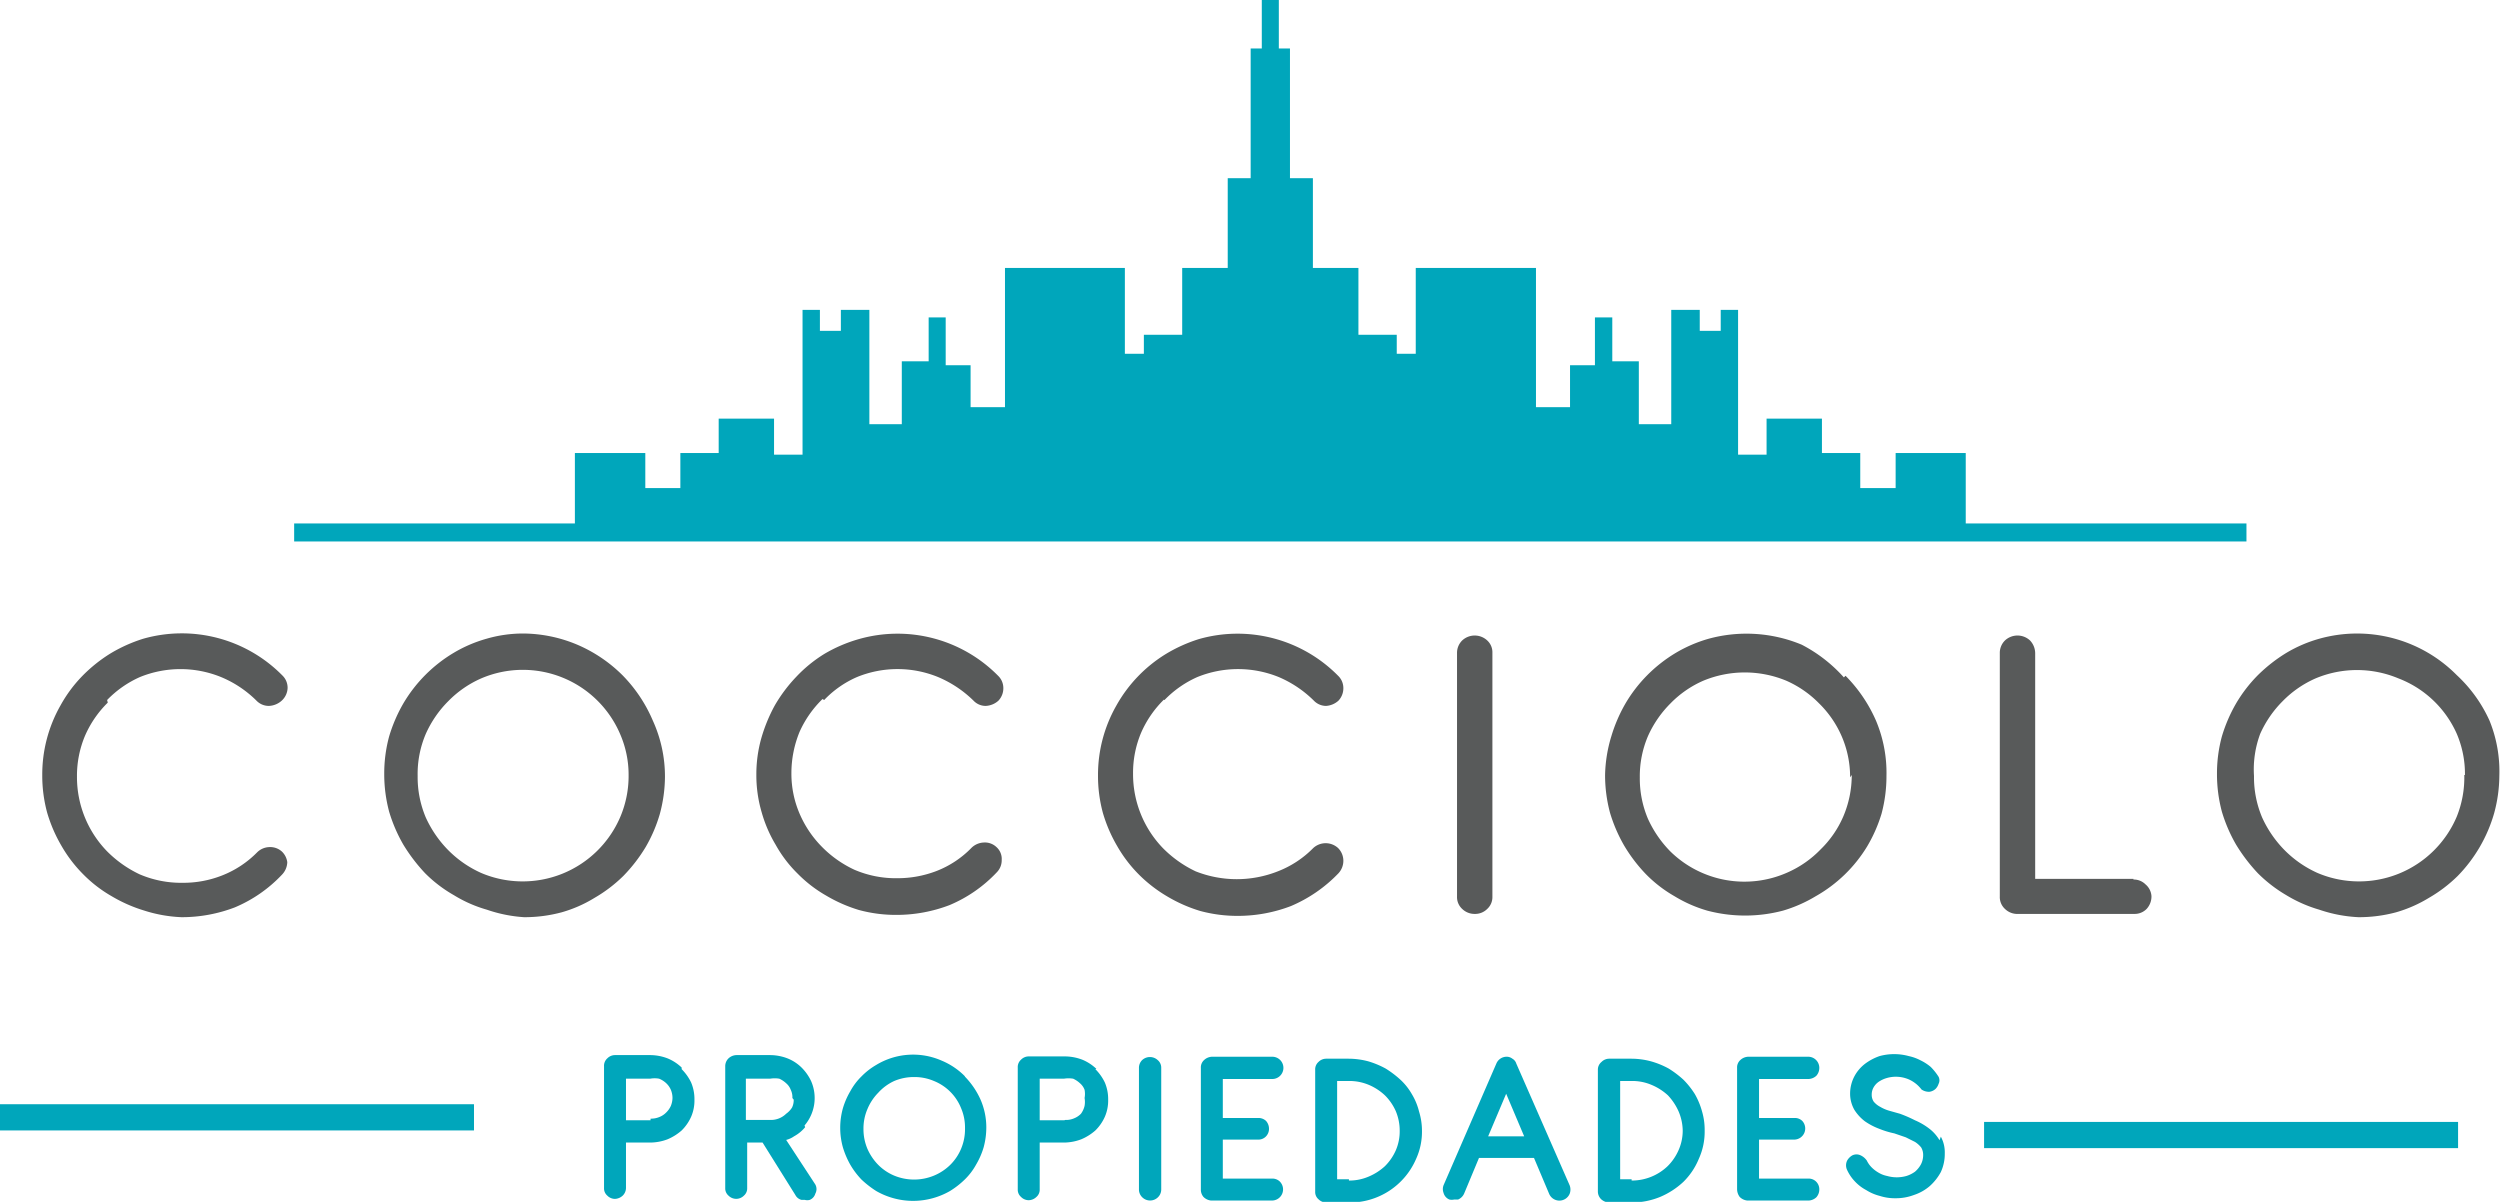
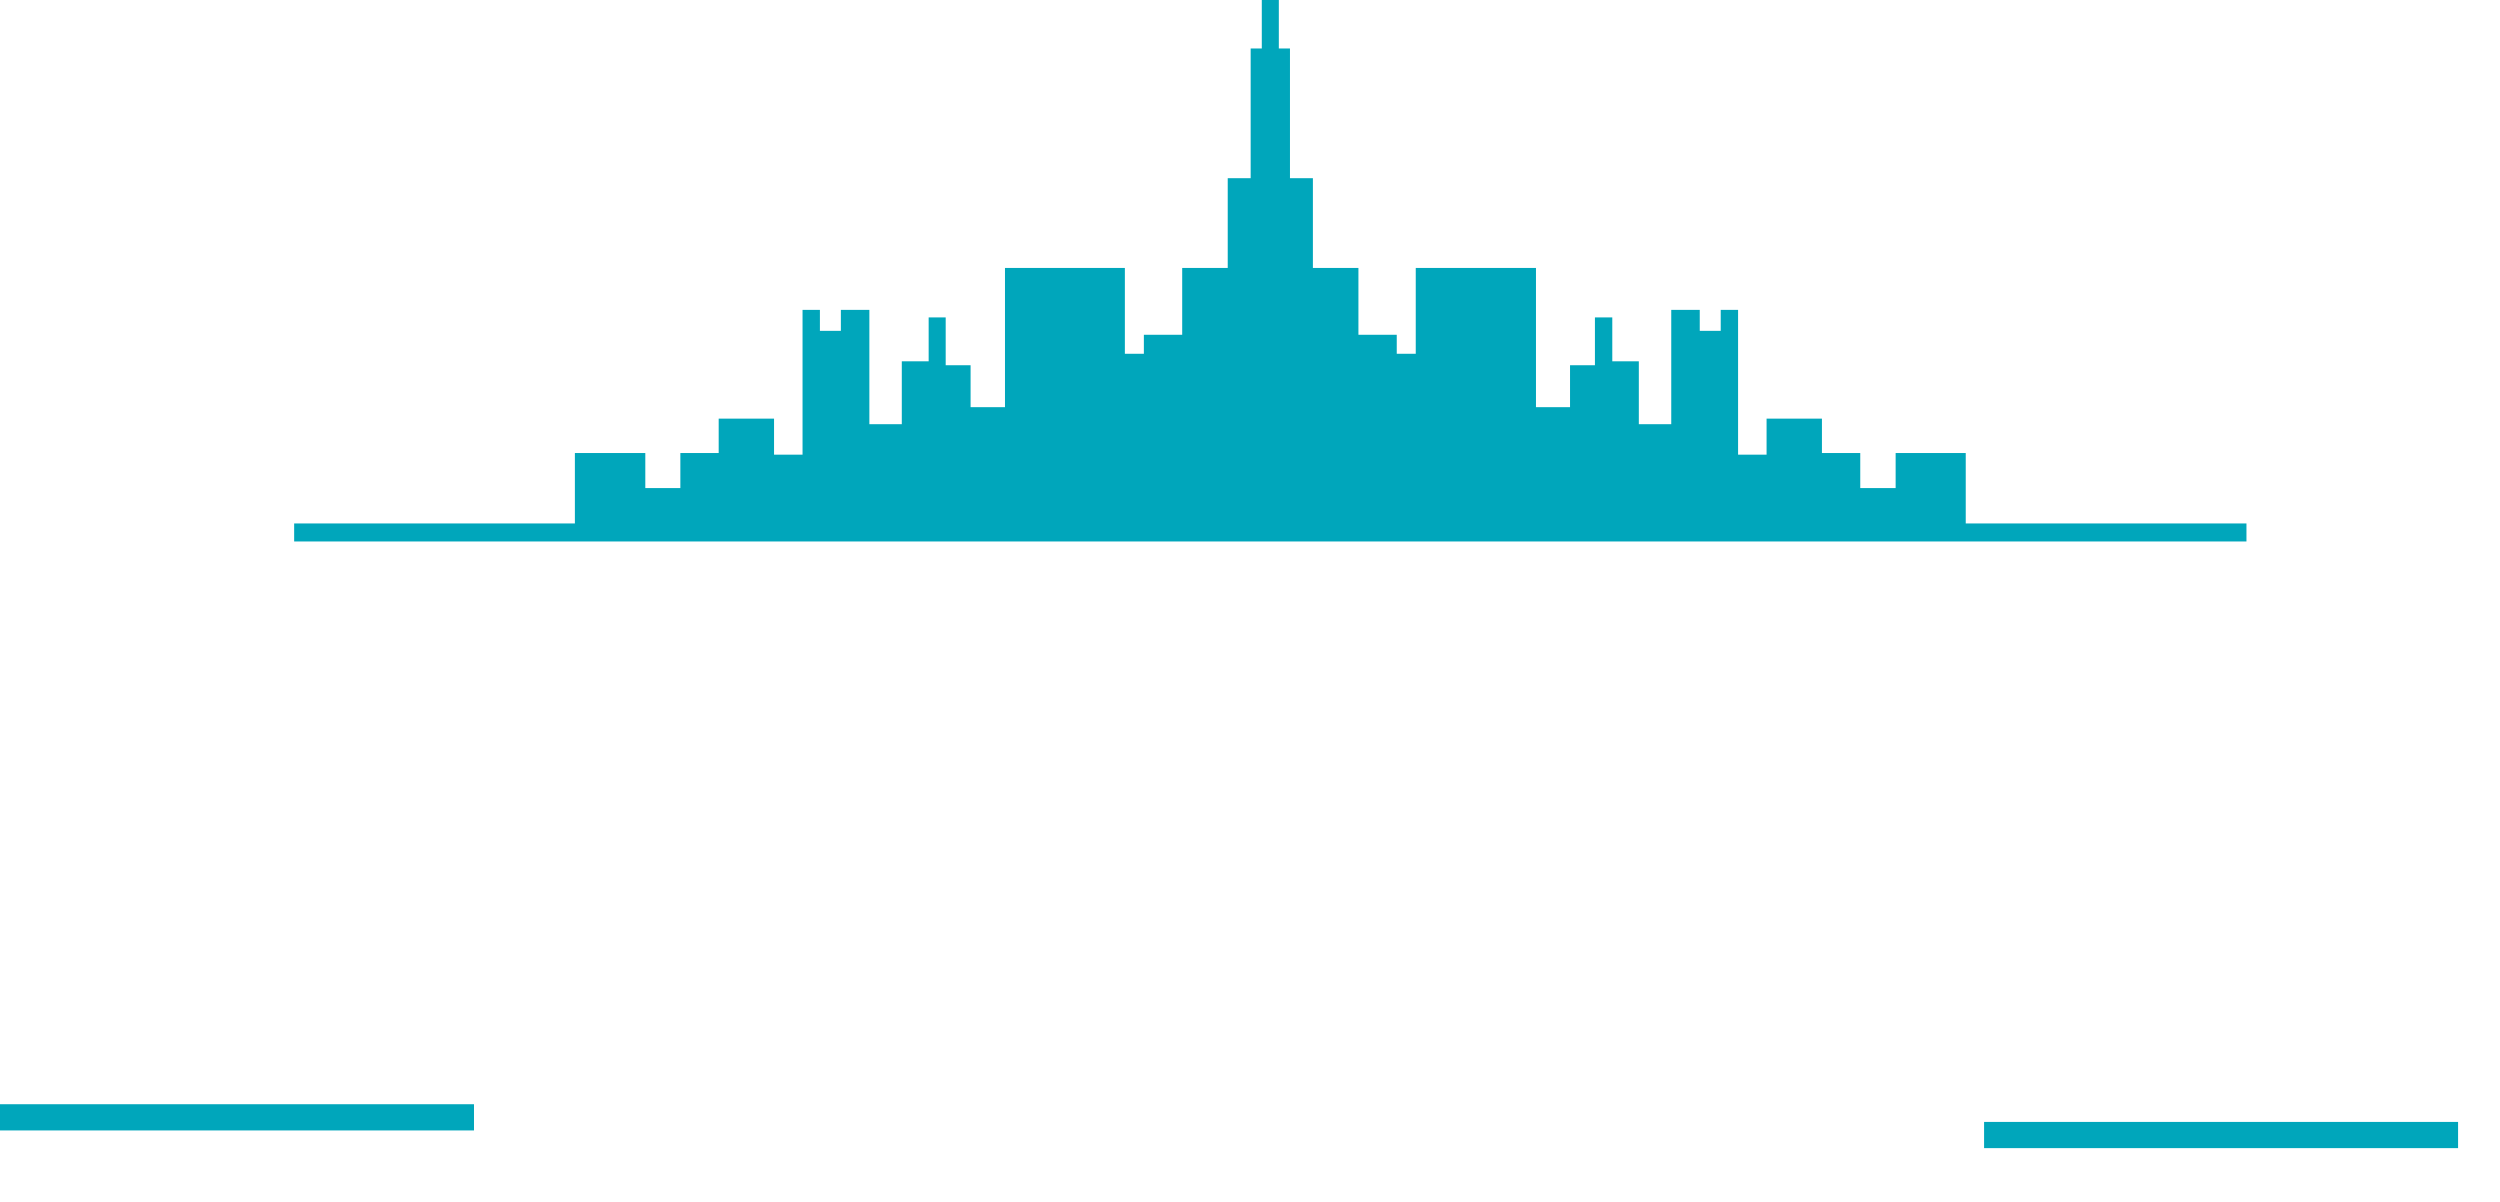
<svg xmlns="http://www.w3.org/2000/svg" viewBox="0 0 76.32 36.69">
  <defs>
    <style>.cls-1{fill:none;}.cls-2{clip-path:url(#clip-path);}.cls-3{fill:#585a5a;}.cls-4{fill:#00a6bb;}</style>
    <clipPath id="clip-path" transform="translate(0 0)">
-       <rect class="cls-1" x="1.25" width="75.07" height="36.69" />
-     </clipPath>
+       </clipPath>
  </defs>
  <g id="Capa_2" data-name="Capa 2">
    <g id="Capa_1-2" data-name="Capa 1">
      <g class="cls-2">
-         <path class="cls-3" d="M3.27,21.37a3.19,3.19,0,0,1,1-.7,3.28,3.28,0,0,1,2.48,0,3.35,3.35,0,0,1,1.08.72.52.52,0,0,0,.38.16.62.62,0,0,0,.39-.16A.55.55,0,0,0,8.78,21a.52.52,0,0,0-.16-.38A4.31,4.31,0,0,0,4.37,19.5a4.61,4.61,0,0,0-1,.45,4.53,4.53,0,0,0-.87.7,4.17,4.17,0,0,0-.65.88,4.27,4.27,0,0,0-.56,2.13,4.32,4.32,0,0,0,.15,1.15,4.48,4.48,0,0,0,.43,1,4.17,4.17,0,0,0,.67.88,4,4,0,0,0,.87.67,4.5,4.5,0,0,0,1,.44A4.3,4.3,0,0,0,5.54,28a4.53,4.53,0,0,0,1.63-.3,4.23,4.23,0,0,0,1.44-1,.57.57,0,0,0,.16-.38A.55.55,0,0,0,8.61,26a.53.53,0,0,0-.38-.14.55.55,0,0,0-.38.16,3.07,3.07,0,0,1-1.08.71,3.22,3.22,0,0,1-1.19.22,3.21,3.21,0,0,1-1.32-.26,3.52,3.52,0,0,1-1-.71,3.25,3.25,0,0,1-.91-2.27,3.15,3.15,0,0,1,.25-1.26,3.21,3.21,0,0,1,.69-1" transform="translate(0 0)" />
        <path class="cls-3" d="M19.19,23.66a3.2,3.2,0,0,1-.25,1.27,3.24,3.24,0,0,1-4.25,1.72,3.33,3.33,0,0,1-1-.69,3.45,3.45,0,0,1-.69-1,3.16,3.16,0,0,1-.25-1.27A3.12,3.12,0,0,1,13,22.4a3.33,3.33,0,0,1,.69-1,3.21,3.21,0,0,1,1-.69,3.23,3.23,0,0,1,4.25,1.72,3.12,3.12,0,0,1,.25,1.26M19,20.61a4.42,4.42,0,0,0-1.38-.93A4.31,4.31,0,0,0,16,19.34a4,4,0,0,0-1.15.16,4.15,4.15,0,0,0-1,.43,4.4,4.4,0,0,0-1.54,1.55,4.67,4.67,0,0,0-.43,1,4.32,4.32,0,0,0-.15,1.15,4.43,4.43,0,0,0,.15,1.15,4.67,4.67,0,0,0,.43,1,5.24,5.24,0,0,0,.67.88,4.1,4.1,0,0,0,.88.67,4,4,0,0,0,1,.44A4.32,4.32,0,0,0,16,28a4.37,4.37,0,0,0,1.15-.15,4,4,0,0,0,1-.44,4.36,4.36,0,0,0,.88-.67,4.81,4.81,0,0,0,.68-.88,4.48,4.48,0,0,0,.43-1,4.43,4.43,0,0,0,.16-1.15A4.11,4.11,0,0,0,19.93,22,4.46,4.46,0,0,0,19,20.61" transform="translate(0 0)" />
        <path class="cls-3" d="M25.16,21.37a3.08,3.08,0,0,1,1-.7,3.27,3.27,0,0,1,2.48,0,3.46,3.46,0,0,1,1.08.72.51.51,0,0,0,.37.16h0a.62.62,0,0,0,.39-.16.55.55,0,0,0,.15-.38.52.52,0,0,0-.16-.38,4.31,4.31,0,0,0-4.25-1.12,4.49,4.49,0,0,0-1.05.45,4.18,4.18,0,0,0-.86.7,4.6,4.6,0,0,0-.66.88,4.92,4.92,0,0,0-.41,1,4.06,4.06,0,0,0-.15,1.1,4,4,0,0,0,.16,1.15,4.08,4.08,0,0,0,.43,1,3.86,3.86,0,0,0,.67.88,4,4,0,0,0,.87.67,4.5,4.5,0,0,0,1,.44,4.3,4.3,0,0,0,1.14.15,4.53,4.53,0,0,0,1.63-.3,4.23,4.23,0,0,0,1.44-1,.52.52,0,0,0,.15-.38.48.48,0,0,0-.16-.39.51.51,0,0,0-.38-.14.57.57,0,0,0-.38.16,3,3,0,0,1-1.07.71,3.31,3.31,0,0,1-1.2.22,3.19,3.19,0,0,1-1.31-.26,3.39,3.39,0,0,1-1-.71,3.27,3.27,0,0,1-.67-1,3.09,3.09,0,0,1-.25-1.24,3.33,3.33,0,0,1,.25-1.26,3.24,3.24,0,0,1,.7-1" transform="translate(0 0)" />
-         <path class="cls-3" d="M35.55,21.37a3.19,3.19,0,0,1,1-.7,3.3,3.3,0,0,1,2.49,0,3.42,3.42,0,0,1,1.07.72.52.52,0,0,0,.37.16h0a.62.62,0,0,0,.38-.16.55.55,0,0,0,.15-.38.52.52,0,0,0-.16-.38,4.31,4.31,0,0,0-4.25-1.12,4.61,4.61,0,0,0-1,.45,4.31,4.31,0,0,0-1.52,1.58,4.27,4.27,0,0,0-.56,2.13,4.32,4.32,0,0,0,.15,1.15,4.48,4.48,0,0,0,.43,1,4.17,4.17,0,0,0,.67.88,4.3,4.3,0,0,0,.87.67,4.5,4.5,0,0,0,1,.44,4.35,4.35,0,0,0,1.14.15,4.53,4.53,0,0,0,1.63-.3,4.37,4.37,0,0,0,1.45-1,.56.56,0,0,0,.15-.38.55.55,0,0,0-.16-.39.56.56,0,0,0-.76,0,3.07,3.07,0,0,1-1.08.71,3.41,3.41,0,0,1-2.51,0,3.52,3.52,0,0,1-1-.71,3.25,3.25,0,0,1-.91-2.27,3.15,3.15,0,0,1,.25-1.26,3.21,3.21,0,0,1,.69-1" transform="translate(0 0)" />
        <path class="cls-3" d="M44.64,19.55a.53.53,0,0,0-.16.38v7.44a.49.49,0,0,0,.16.38.54.54,0,0,0,.38.15.52.52,0,0,0,.38-.15.49.49,0,0,0,.16-.38V19.93a.49.49,0,0,0-.16-.38.56.56,0,0,0-.76,0" transform="translate(0 0)" />
        <path class="cls-3" d="M56.53,23.66a3.21,3.21,0,0,1-.26,1.27,3.12,3.12,0,0,1-.69,1,3.19,3.19,0,0,1-1,.7A3.23,3.23,0,0,1,51,26a3.45,3.45,0,0,1-.69-1,3.16,3.16,0,0,1-.25-1.27,3.12,3.12,0,0,1,.25-1.26,3.33,3.33,0,0,1,.69-1,3.17,3.17,0,0,1,1-.69,3.31,3.31,0,0,1,2.53,0,3.21,3.21,0,0,1,1,.69,3.16,3.16,0,0,1,.69,1,3.12,3.12,0,0,1,.26,1.26m-.19-3.05A4.49,4.49,0,0,0,55,19.68a4.39,4.39,0,0,0-2.84-.18,4.24,4.24,0,0,0-1,.43,4.43,4.43,0,0,0-.87.68,4.38,4.38,0,0,0-.67.87,4.67,4.67,0,0,0-.43,1A4.32,4.32,0,0,0,49,23.66a4.43,4.43,0,0,0,.15,1.15,4.67,4.67,0,0,0,.43,1,4.76,4.76,0,0,0,.67.88,4,4,0,0,0,.87.67,4.1,4.1,0,0,0,1,.44,4.52,4.52,0,0,0,2.31,0,4.26,4.26,0,0,0,1-.44A4.32,4.32,0,0,0,57,25.84a4.5,4.5,0,0,0,.44-1,4.43,4.43,0,0,0,.15-1.15A4.1,4.1,0,0,0,57.27,22a4.49,4.49,0,0,0-.93-1.37" transform="translate(0 0)" />
        <path class="cls-3" d="M65.13,26.83h-3V19.94a.57.57,0,0,0-.16-.39.56.56,0,0,0-.76,0,.53.53,0,0,0-.16.39v7.43a.49.49,0,0,0,.16.38.54.54,0,0,0,.41.15h3.54a.51.51,0,0,0,.37-.15.56.56,0,0,0,.15-.39A.51.51,0,0,0,65.5,27a.51.51,0,0,0-.37-.15" transform="translate(0 0)" />
        <path class="cls-3" d="M75.23,23.66A3.2,3.2,0,0,1,75,24.93a3.24,3.24,0,0,1-4.25,1.72,3.33,3.33,0,0,1-1-.69,3.45,3.45,0,0,1-.69-1,3.16,3.16,0,0,1-.25-1.27A3.12,3.12,0,0,1,69,22.4a3.33,3.33,0,0,1,.69-1,3.21,3.21,0,0,1,1-.69,3.27,3.27,0,0,1,2.53,0A3.2,3.2,0,0,1,75,22.4a3.12,3.12,0,0,1,.25,1.26M76,22A4.32,4.32,0,0,0,75,20.61a4.28,4.28,0,0,0-4.2-1.11,4.15,4.15,0,0,0-1,.43,4.75,4.75,0,0,0-.87.68,4.38,4.38,0,0,0-.67.87,4.67,4.67,0,0,0-.43,1,4.32,4.32,0,0,0-.15,1.15,4.43,4.43,0,0,0,.15,1.15,4.67,4.67,0,0,0,.43,1,5.24,5.24,0,0,0,.67.88,4.3,4.3,0,0,0,.87.67,4.17,4.17,0,0,0,1,.44A4.32,4.32,0,0,0,72,28a4.37,4.37,0,0,0,1.15-.15,4.1,4.1,0,0,0,1-.44,4.36,4.36,0,0,0,.88-.67,4.52,4.52,0,0,0,1.11-1.91,4.43,4.43,0,0,0,.16-1.15A4.11,4.11,0,0,0,76,22" transform="translate(0 0)" />
        <path class="cls-4" d="M19.86,34.2h-.75V32.93h.74a.76.76,0,0,1,.27,0,.69.69,0,0,1,.22.14.6.6,0,0,1,.14.2.66.66,0,0,1,.05.25.69.69,0,0,1-.05.24.66.66,0,0,1-.14.2.6.6,0,0,1-.21.14.65.65,0,0,1-.27.05m.95-1.56a1.39,1.39,0,0,0-.43-.28,1.51,1.51,0,0,0-.53-.1H18.77a.33.33,0,0,0-.23.1.3.3,0,0,0-.1.24v3.72a.29.29,0,0,0,.1.23.33.33,0,0,0,.23.1.37.37,0,0,0,.24-.1.33.33,0,0,0,.1-.23V34.88h.74a1.51,1.51,0,0,0,.53-.1,1.57,1.57,0,0,0,.43-.27,1.37,1.37,0,0,0,.29-.42,1.24,1.24,0,0,0,.1-.52,1.3,1.3,0,0,0-.1-.52,1.46,1.46,0,0,0-.29-.41" transform="translate(0 0)" />
        <path class="cls-4" d="M24.23,33.57a.52.52,0,0,1-.05.24A.66.66,0,0,1,24,34a.66.66,0,0,1-.48.19h-.75V32.93h.74a.87.87,0,0,1,.28,0,.77.77,0,0,1,.21.14.48.48,0,0,1,.14.2.51.51,0,0,1,.05.25m.37.84a1.29,1.29,0,0,0,.2-1.36,1.46,1.46,0,0,0-.29-.41,1.28,1.28,0,0,0-.43-.28,1.5,1.5,0,0,0-.52-.1H22.48a.37.37,0,0,0-.24.1.33.33,0,0,0-.1.24v3.72a.29.29,0,0,0,.1.23.33.33,0,0,0,.47,0,.29.29,0,0,0,.1-.23V34.88h.47l1,1.6a.29.29,0,0,0,.19.15l.1,0a.28.28,0,0,0,.15,0,.29.29,0,0,0,.17-.19.29.29,0,0,0,0-.28L24,34.8a.74.74,0,0,0,.24-.11,1.16,1.16,0,0,0,.34-.28" transform="translate(0 0)" />
        <path class="cls-4" d="M29.46,34.46a1.54,1.54,0,0,1-.12.61,1.51,1.51,0,0,1-.33.49,1.56,1.56,0,0,1-.5.33,1.59,1.59,0,0,1-1.21,0,1.51,1.51,0,0,1-.49-.33,1.63,1.63,0,0,1-.33-.49,1.54,1.54,0,0,1-.12-.61,1.5,1.5,0,0,1,.12-.6,1.56,1.56,0,0,1,.33-.5A1.51,1.51,0,0,1,27.3,33a1.54,1.54,0,0,1,.61-.12,1.5,1.5,0,0,1,.6.12,1.49,1.49,0,0,1,.83.83,1.5,1.5,0,0,1,.12.6m0-1.57a2.17,2.17,0,0,0-.71-.48,2.17,2.17,0,0,0-2,.13,2.1,2.1,0,0,0-.45.35,1.9,1.9,0,0,0-.34.45,2.3,2.3,0,0,0-.23.53,2.22,2.22,0,0,0,0,1.18,2.58,2.58,0,0,0,.23.54,2.42,2.42,0,0,0,.34.45,3,3,0,0,0,.45.35,2.27,2.27,0,0,0,.53.22,2.25,2.25,0,0,0,1.19,0,2.27,2.27,0,0,0,.53-.22,2.58,2.58,0,0,0,.45-.35,1.93,1.93,0,0,0,.35-.46,2.3,2.3,0,0,0,.23-.53,2.33,2.33,0,0,0,.08-.59,2.12,2.12,0,0,0-.18-.87,2.42,2.42,0,0,0-.48-.7" transform="translate(0 0)" />
        <path class="cls-4" d="M32.49,34.2h-.75V32.93h.74a.87.87,0,0,1,.28,0,.77.77,0,0,1,.21.14.48.48,0,0,1,.14.2.66.66,0,0,1,0,.25.69.69,0,0,1,0,.24A.66.66,0,0,1,33,34a.6.6,0,0,1-.21.14.62.62,0,0,1-.27.05m.95-1.56a1.39,1.39,0,0,0-.43-.28,1.51,1.51,0,0,0-.53-.1H31.4a.33.33,0,0,0-.23.1.3.3,0,0,0-.1.24v3.72a.29.29,0,0,0,.1.23.33.33,0,0,0,.23.1.35.35,0,0,0,.24-.1.29.29,0,0,0,.1-.23V34.88h.74a1.51,1.51,0,0,0,.53-.1,1.57,1.57,0,0,0,.43-.27,1.37,1.37,0,0,0,.29-.42,1.24,1.24,0,0,0,.1-.52,1.3,1.3,0,0,0-.1-.52,1.46,1.46,0,0,0-.29-.41" transform="translate(0 0)" />
-         <path class="cls-4" d="M34.87,32.36a.33.33,0,0,0-.1.24v3.72a.33.33,0,0,0,.1.23.34.34,0,0,0,.48,0,.33.33,0,0,0,.1-.23V32.6a.3.3,0,0,0-.11-.24.35.35,0,0,0-.47,0" transform="translate(0 0)" />
        <path class="cls-4" d="M38.84,32.94a.34.34,0,0,0,0-.68H37a.37.37,0,0,0-.24.1.3.3,0,0,0-.1.24v3.71a.34.34,0,0,0,.08.23.38.38,0,0,0,.23.11h1.87a.34.34,0,0,0,.23-.58.32.32,0,0,0-.23-.09H37.33V34.79h1.08a.32.32,0,0,0,.23-.09.33.33,0,0,0,.1-.24.36.36,0,0,0-.09-.24.33.33,0,0,0-.24-.09H37.33V32.94Z" transform="translate(0 0)" />
        <path class="cls-4" d="M41.18,36h-.36v-3h.36a1.54,1.54,0,0,1,.61.12,1.66,1.66,0,0,1,.49.32,1.58,1.58,0,0,1,.33.48,1.53,1.53,0,0,1,.12.6,1.46,1.46,0,0,1-.12.6,1.58,1.58,0,0,1-.33.48,1.71,1.71,0,0,1-.5.32,1.5,1.5,0,0,1-.6.12m1.92-2.64a1.83,1.83,0,0,0-.35-.44,3,3,0,0,0-.45-.34,2.7,2.7,0,0,0-.53-.22,2.35,2.35,0,0,0-.6-.08h-.69a.33.33,0,0,0-.23.1.3.3,0,0,0-.1.24v3.72a.29.29,0,0,0,.1.23.34.34,0,0,0,.25.1h.67a2.2,2.2,0,0,0,2.06-1.33,2,2,0,0,0,.18-.86,2,2,0,0,0-.09-.59,1.91,1.91,0,0,0-.22-.53" transform="translate(0 0)" />
-         <path class="cls-4" d="M46.53,34.69h-1.1l.55-1.3Zm-.24-2.22a.26.26,0,0,0-.12-.15.28.28,0,0,0-.18-.06.34.34,0,0,0-.31.21l-1.61,3.71a.33.33,0,0,0,0,.24.3.3,0,0,0,.18.2.35.35,0,0,0,.14,0l.12,0a.35.35,0,0,0,.19-.19l.45-1.08h1.68l.46,1.09a.34.34,0,0,0,.63,0,.36.36,0,0,0,0-.25Z" transform="translate(0 0)" />
        <path class="cls-4" d="M49.81,36h-.35v-3h.36a1.5,1.5,0,0,1,.6.12,1.71,1.71,0,0,1,.5.32,1.75,1.75,0,0,1,.32.48,1.54,1.54,0,0,1,.13.6,1.47,1.47,0,0,1-.13.6,1.58,1.58,0,0,1-.33.48,1.58,1.58,0,0,1-1.1.44m1.93-2.64a2.51,2.51,0,0,0-.35-.44,3,3,0,0,0-.45-.34,2.55,2.55,0,0,0-.54-.22,2.33,2.33,0,0,0-.59-.08h-.69a.33.33,0,0,0-.23.1.3.3,0,0,0-.11.24v3.72a.33.33,0,0,0,.1.23.38.38,0,0,0,.26.1h.67a2.29,2.29,0,0,0,.87-.17,2.41,2.41,0,0,0,.71-.46,2.1,2.1,0,0,0,.47-.7,2,2,0,0,0,.18-.86,2,2,0,0,0-.08-.59,2.27,2.27,0,0,0-.22-.53" transform="translate(0 0)" />
        <path class="cls-4" d="M55.21,32.94a.37.37,0,0,0,.24-.1.36.36,0,0,0,.09-.24.34.34,0,0,0-.33-.34H53.37a.37.37,0,0,0-.24.1.3.3,0,0,0-.1.24v3.71a.4.4,0,0,0,.08.23.38.38,0,0,0,.23.11h1.88a.37.37,0,0,0,.23-.1.36.36,0,0,0,.09-.24.33.33,0,0,0-.1-.24.32.32,0,0,0-.23-.09H53.7V34.79h1.08a.34.34,0,0,0,.24-.57.32.32,0,0,0-.24-.09H53.7V32.94Z" transform="translate(0 0)" />
        <path class="cls-4" d="M59.21,34.81a1.22,1.22,0,0,0-.32-.36,2,2,0,0,0-.43-.25A4,4,0,0,0,58,34l-.32-.09a1.18,1.18,0,0,1-.28-.12.64.64,0,0,1-.2-.16.37.37,0,0,1-.06-.21.44.44,0,0,1,.06-.23.52.52,0,0,1,.16-.17.88.88,0,0,1,.24-.11,1,1,0,0,1,.69.05,1,1,0,0,1,.37.3.4.4,0,0,0,.24.07.34.34,0,0,0,.19-.09.38.38,0,0,0,.09-.15.24.24,0,0,0,0-.22,1.76,1.76,0,0,0-.24-.3,1.49,1.49,0,0,0-.31-.2,1.4,1.4,0,0,0-.36-.13,1.69,1.69,0,0,0-.89,0,1.61,1.61,0,0,0-.45.24,1.18,1.18,0,0,0-.32.38,1.14,1.14,0,0,0-.13.52,1,1,0,0,0,.13.5,1.34,1.34,0,0,0,.32.35,2,2,0,0,0,.44.23,2.69,2.69,0,0,0,.46.14l.35.12.28.14a.79.79,0,0,1,.19.17.45.45,0,0,1,.06.24.61.61,0,0,1-.07.28.79.79,0,0,1-.18.22.91.91,0,0,1-.26.13,1.08,1.08,0,0,1-.59,0,.82.82,0,0,1-.26-.1,1,1,0,0,1-.2-.15.78.78,0,0,1-.16-.22.47.47,0,0,0-.19-.16.29.29,0,0,0-.25,0,.41.41,0,0,0-.16.16.33.33,0,0,0,0,.29,1.27,1.27,0,0,0,.23.34,1.31,1.31,0,0,0,.35.27,1.44,1.44,0,0,0,.42.18,1.49,1.49,0,0,0,.47.07,1.56,1.56,0,0,0,.57-.1,1.42,1.42,0,0,0,.48-.27,1.58,1.58,0,0,0,.34-.43,1.32,1.32,0,0,0,.12-.57,1,1,0,0,0-.12-.51" transform="translate(0 0)" />
      </g>
      <rect class="cls-4" y="33.71" width="14.47" height="0.8" />
      <rect class="cls-4" x="60.57" y="34.25" width="14.47" height="0.8" />
      <polygon class="cls-4" points="38.52 0 38.52 1.48 38.18 1.48 38.18 5.44 37.48 5.44 37.48 8.18 36.09 8.18 36.09 10.22 34.92 10.22 34.92 10.8 34.34 10.8 34.34 8.18 30.68 8.18 30.68 12.43 29.63 12.43 29.63 11.15 28.87 11.15 28.87 9.69 28.35 9.69 28.35 11.03 27.53 11.03 27.53 12.95 26.54 12.95 26.54 9.46 25.67 9.46 25.67 10.1 25.03 10.1 25.03 9.46 24.5 9.46 24.5 13.88 23.63 13.88 23.63 12.78 21.94 12.78 21.94 13.83 20.77 13.83 20.77 14.9 19.7 14.9 19.7 13.83 17.55 13.83 17.55 15.98 8.98 15.98 8.98 16.53 38.78 16.53 68.58 16.53 68.58 15.98 60.01 15.98 60.01 13.83 57.87 13.83 57.87 14.9 56.79 14.9 56.79 13.83 55.62 13.83 55.62 12.78 53.93 12.78 53.93 13.88 53.06 13.88 53.06 9.46 52.53 9.46 52.53 10.1 51.89 10.1 51.89 9.46 51.02 9.46 51.02 12.95 50.03 12.95 50.03 11.03 49.22 11.03 49.22 9.69 48.69 9.69 48.69 11.15 47.93 11.15 47.93 12.43 46.89 12.43 46.89 8.18 43.22 8.18 43.22 10.8 42.64 10.8 42.64 10.22 41.47 10.22 41.47 8.18 40.08 8.18 40.08 5.44 39.38 5.44 39.38 1.48 39.04 1.48 39.04 0 38.52 0" />
    </g>
  </g>
</svg>